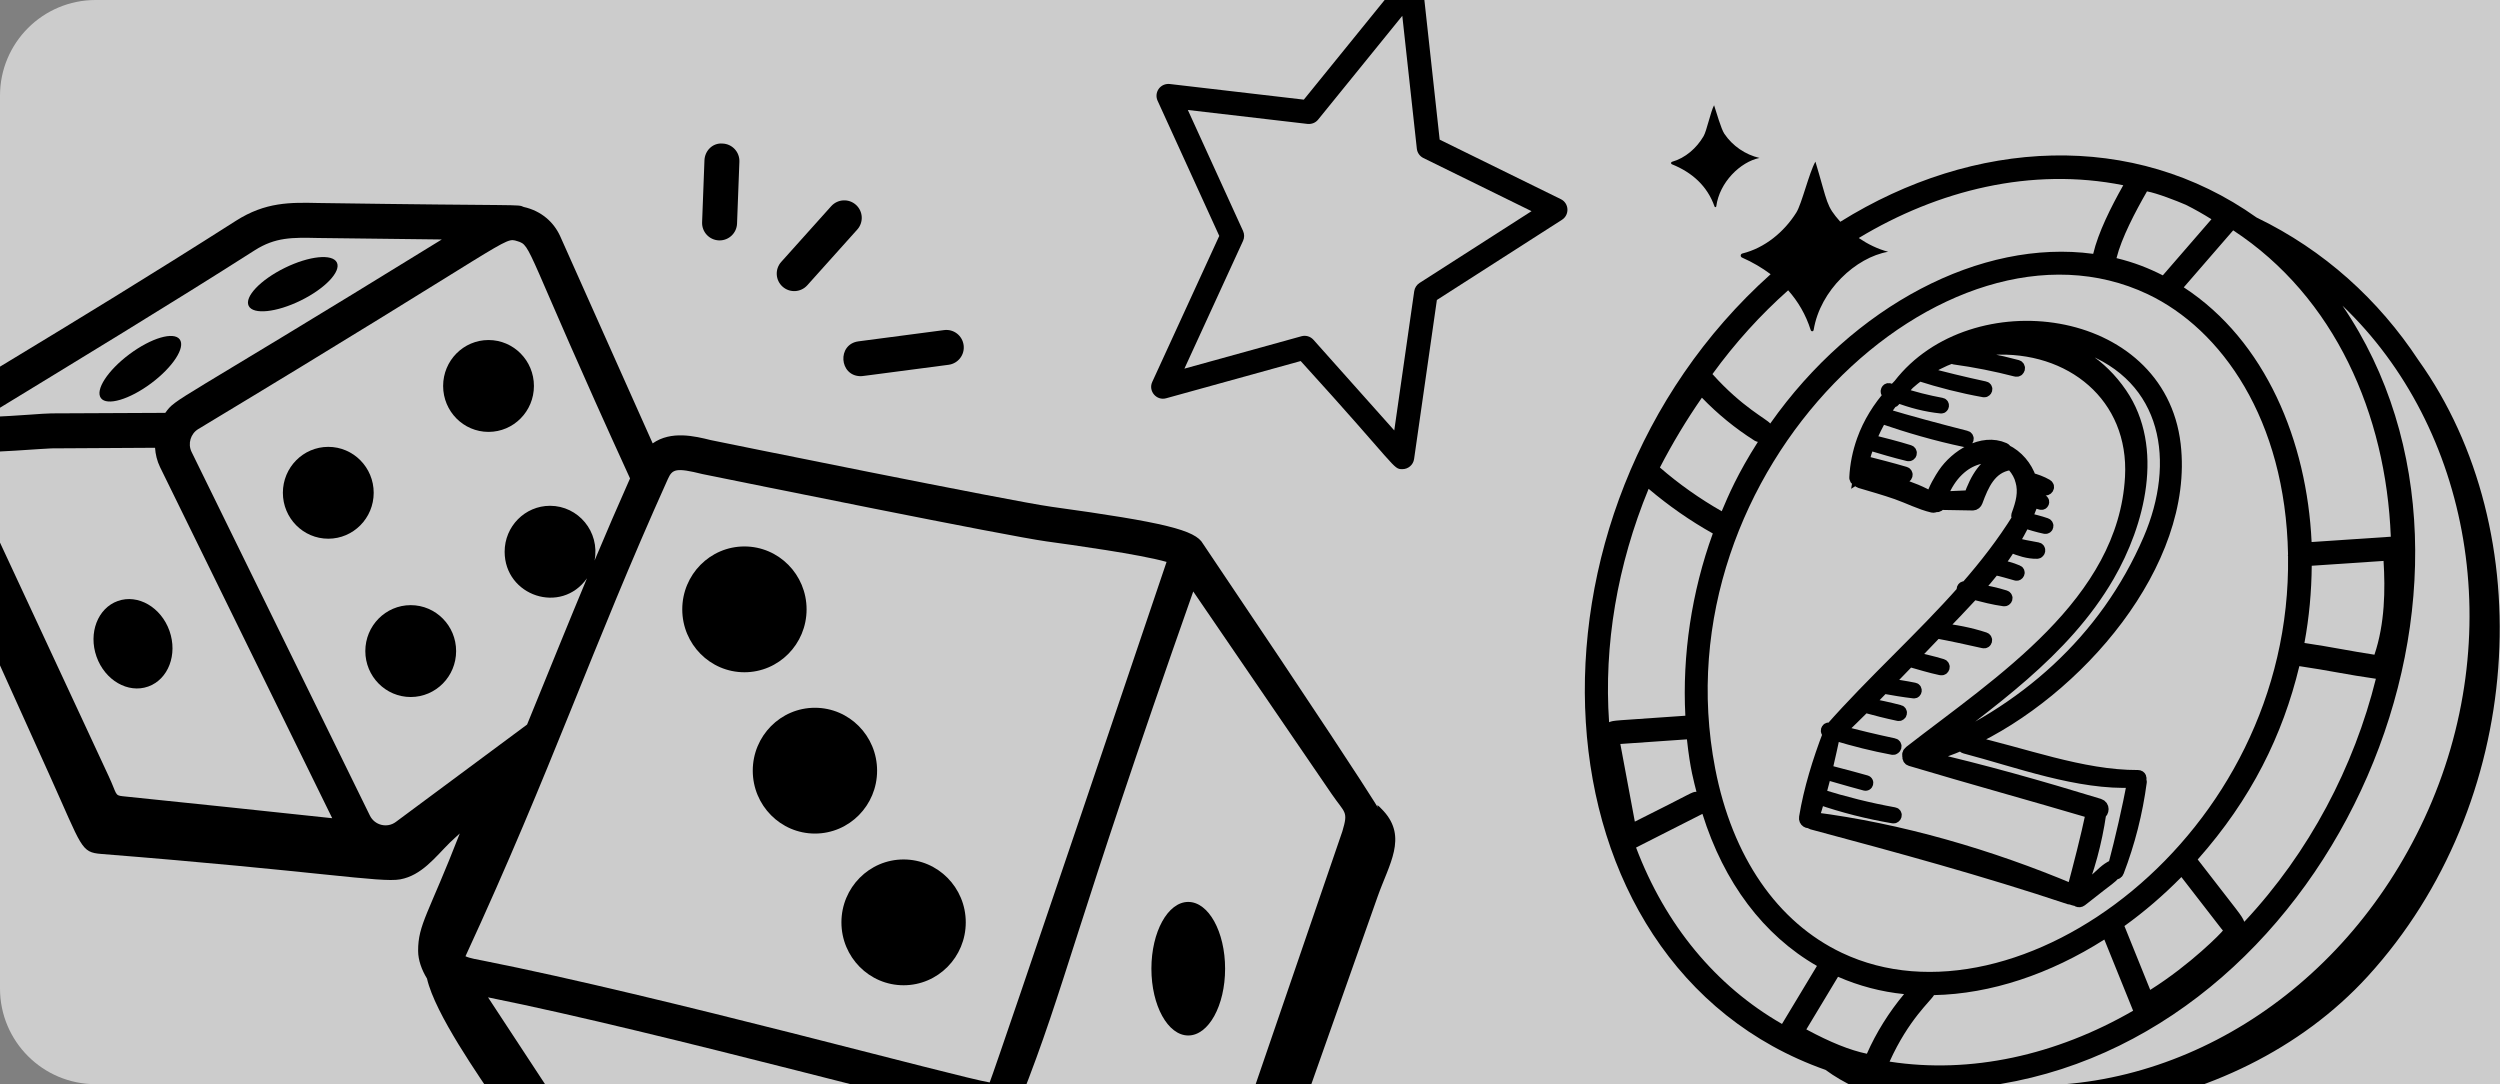
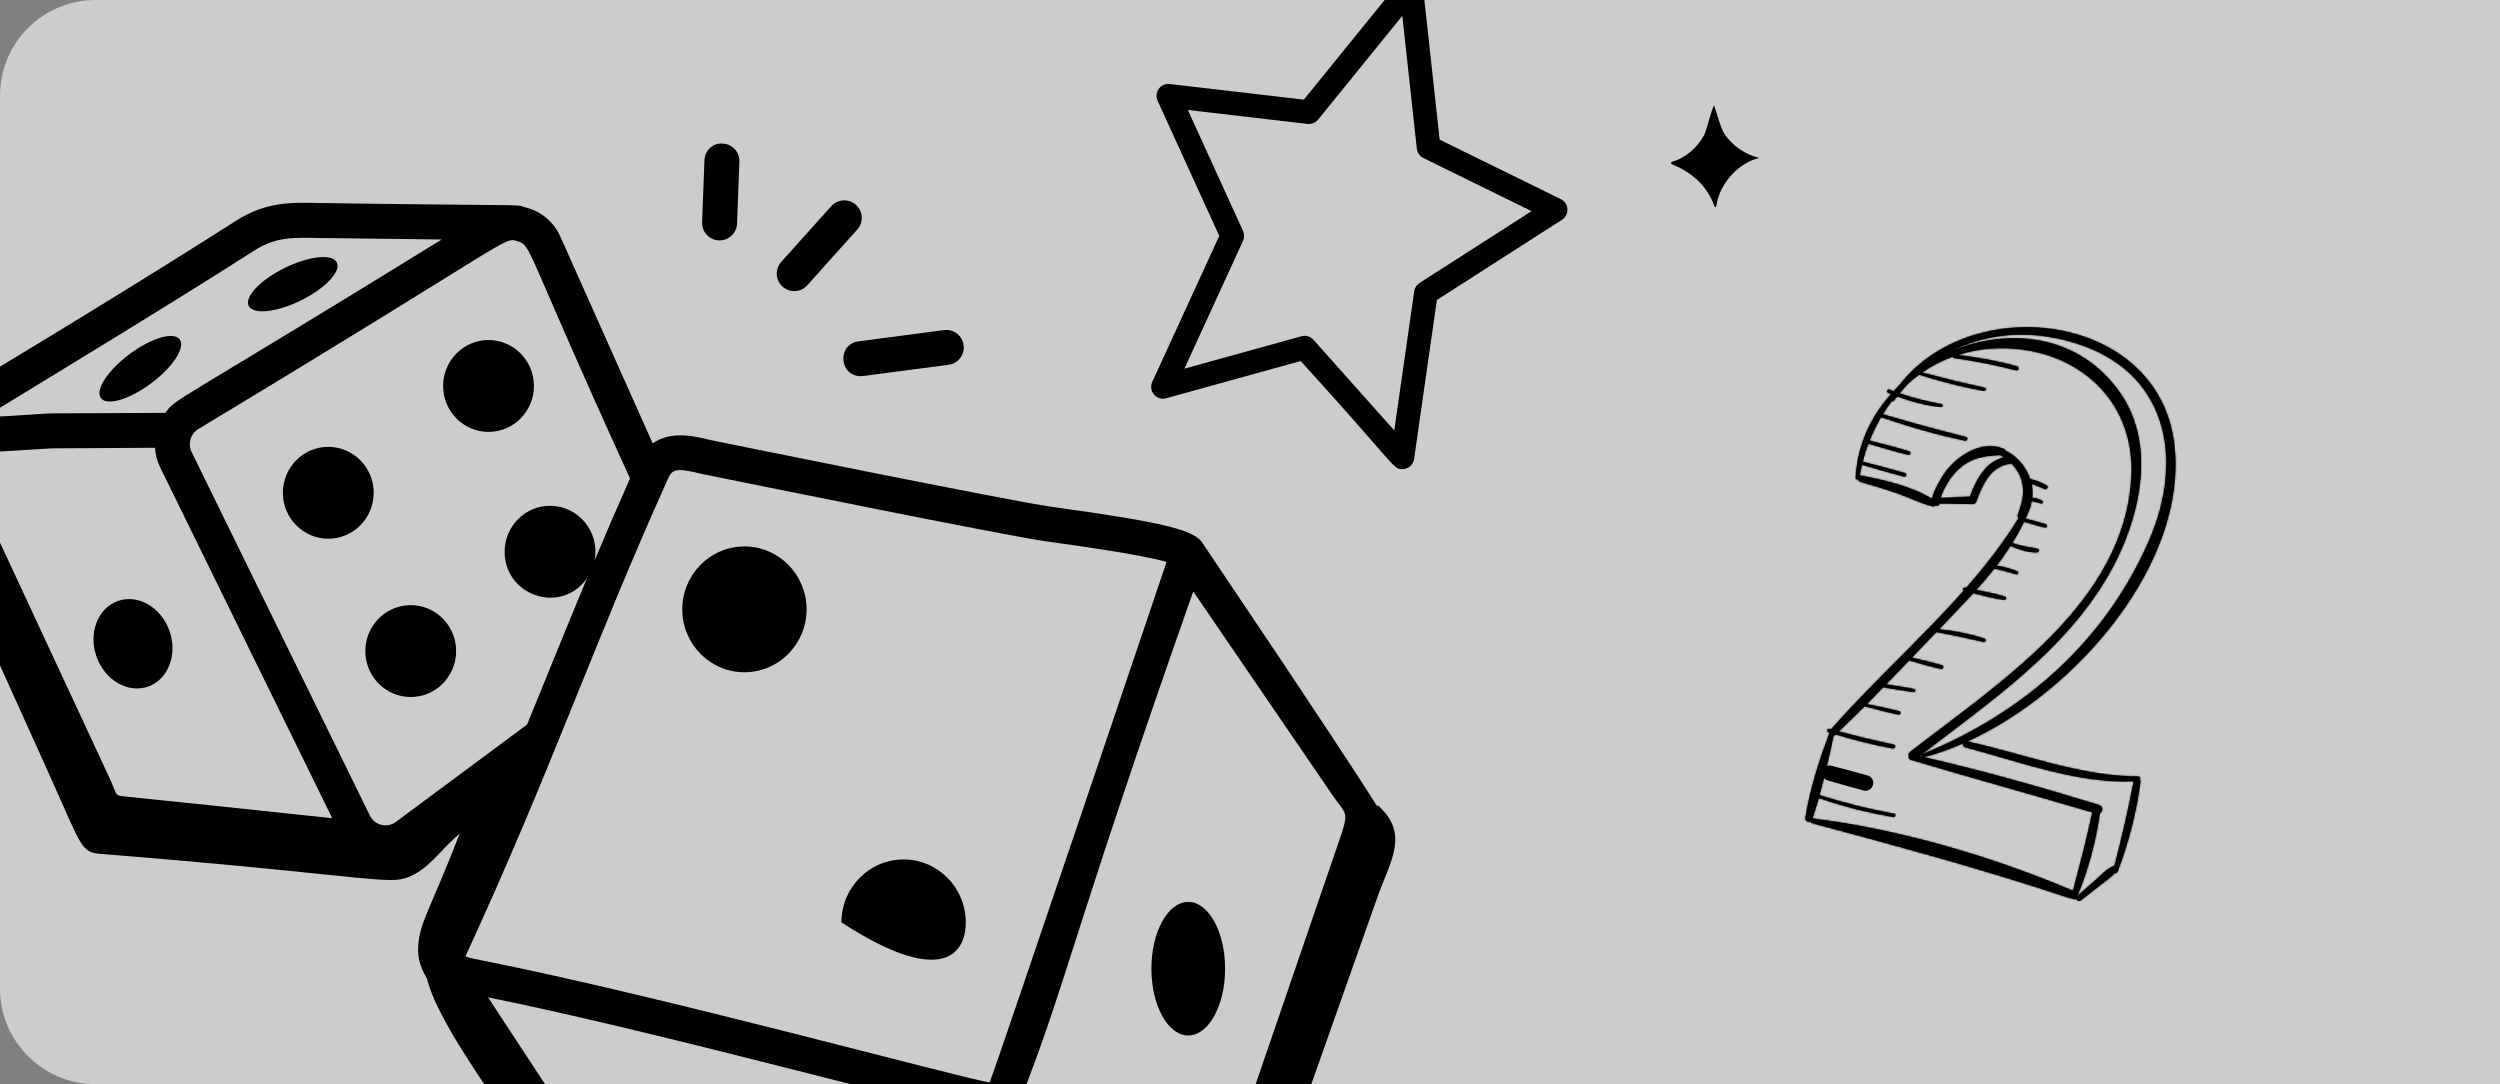
<svg xmlns="http://www.w3.org/2000/svg" width="1568" height="680" viewBox="0 0 1568 680" fill="none">
  <rect x="0" y="0" width="1568" height="680" fill="#808080" stroke="none" />
  <g clip-path="url(#clip0_2369_2429)">
    <path d="M0 60C0 26.863 26.863 0 60 0H1568V680H60C26.863 680 0 653.137 0 620V60Z" fill="white" fill-opacity="0.6" />
    <path d="M1075.35 129.508C1075.57 130.13 1076.37 130.057 1076.45 129.403C1078.42 114.341 1091.56 101.524 1103.56 99.066C1094.68 97.017 1086.64 91.505 1081.54 83.951C1079.42 80.807 1076.48 70.209 1075.07 66C1072.86 70.114 1070.45 82.048 1068.5 85.39C1064.13 92.898 1057.05 99.119 1048.71 101.474C1047.91 101.7 1047.85 102.726 1048.62 103.035C1061.36 108.163 1070.83 116.684 1075.35 129.508Z" fill="black" />
    <mask id="path-3-outside-1_2369_2429" maskUnits="userSpaceOnUse" x="1098.91" y="175.083" width="320.613" height="401.009" fill="black">
-       <rect fill="white" x="1098.91" y="175.083" width="320.613" height="401.009" />
      <path d="M1342.47 490.391C1342.53 489.88 1342.37 489.471 1342.11 489.14C1342.61 488.266 1342.29 486.958 1340.97 486.964C1305.45 487.093 1268.57 472.608 1233.99 465.039C1302.72 433.635 1372.35 352.825 1363.74 278.865C1354.13 196.23 1237.06 182.241 1191.37 241.502C1190.09 242.73 1188.95 244.083 1187.74 245.375C1186.79 245.02 1185.83 244.712 1184.89 244.334C1183.79 243.892 1182.96 245.802 1184.06 246.273C1184.75 246.567 1185.45 246.806 1186.14 247.09C1178.54 255.617 1172.42 265.377 1168.55 276.215C1168.53 276.265 1168.51 276.304 1168.5 276.357C1165.9 283.7 1164.25 291.484 1163.87 299.672C1163.83 300.54 1164.81 300.919 1165.49 300.676C1165.58 301.332 1165.9 301.951 1166.77 302.21C1174.44 304.496 1182.13 306.646 1189.69 309.293C1197.15 311.905 1204.49 315.746 1212.16 317.547C1212.86 317.71 1213.38 317.471 1213.81 317.109C1214.66 317.449 1215.59 317.333 1216.35 316.392C1216.51 316.195 1216.47 315.997 1216.46 315.799C1223.4 315.956 1230.35 315.999 1237.29 316.168C1238.4 316.195 1239.22 315.394 1239.58 314.419C1243.45 303.915 1248.12 292.936 1260.41 290.924C1260.8 290.861 1261.1 290.692 1261.35 290.479C1263.82 292.892 1265.88 295.713 1267.23 299.073C1267.45 299.624 1267.59 300.159 1267.77 300.702C1267.77 300.925 1267.82 301.112 1267.96 301.29C1270.18 308.812 1268.22 315.684 1265.52 323.049C1265.24 323.808 1265.59 324.473 1266.11 324.988C1256.47 340.567 1245.26 354.953 1233.22 368.706C1232.97 368.655 1232.72 368.61 1232.48 368.557C1231.25 368.296 1230.73 369.918 1231.67 370.46C1205.14 400.472 1174.78 427.544 1148.41 457.468C1148.06 457.371 1147.7 457.293 1147.36 457.194C1146.02 456.814 1145.46 458.861 1146.78 459.275C1146.97 459.333 1147.16 459.386 1147.36 459.445C1147.35 459.716 1147.34 459.988 1147.43 460.238C1147.37 460.338 1147.26 460.363 1147.21 460.486C1140.88 477.05 1135.2 495.248 1132.35 512.769C1132 514.908 1134.16 516.037 1135.6 515.202C1135.71 515.691 1135.97 516.138 1136.52 516.287C1191.11 530.917 1244.49 545.418 1298.15 563.335C1298.75 563.535 1299.24 563.483 1299.68 563.338C1300.31 564.15 1301.57 564.431 1302.2 563.543C1302.4 564.687 1303.96 565.583 1305.19 564.631C1309.27 561.487 1313.31 558.314 1317.34 555.116C1320.34 552.742 1323.82 550.484 1326.39 547.574C1327.04 547.754 1327.84 547.508 1328.16 546.676C1335.11 528.548 1339.93 509.647 1342.47 490.391ZM1306.64 216.871C1360.94 236.507 1368.95 290.084 1348.17 338.359C1320.7 402.166 1269.3 447.189 1205.82 472.991C1205.07 473.296 1205.01 474.101 1205.36 474.594C1204.87 474.483 1204.37 474.351 1203.88 474.239C1246.9 440.946 1294.38 409.133 1322.22 361.048C1341.21 328.25 1353.43 281.068 1330.18 247.038C1304.6 209.607 1259.82 204.869 1223.15 220.55C1248.12 207.691 1277.77 206.435 1306.64 216.871ZM1235.61 311.482C1229.45 311.777 1223.28 312.009 1217.12 312.305C1217.51 311.163 1217.84 310.001 1218.09 309.449C1220.49 304.028 1223.47 299.014 1227.78 294.862C1235.92 287.031 1244.08 285.97 1254.54 285.41C1255.34 285.855 1256.08 286.394 1256.84 286.898C1245.23 289.747 1239.52 300.643 1235.61 311.482ZM1299.51 558.393C1248.62 536.947 1191.79 520.243 1136.91 513.341C1136.86 513.335 1136.84 513.381 1136.79 513.379C1138.19 509.121 1139.49 504.783 1140.73 500.402C1140.81 500.462 1140.83 500.557 1140.94 500.593C1156.11 505.837 1171.6 509.739 1187.41 512.429C1188.78 512.662 1189.38 510.571 1187.99 510.32C1172.2 507.466 1156.74 503.596 1141.44 498.803C1141.32 498.766 1141.24 498.829 1141.14 498.833C1144.54 486.539 1147.39 473.923 1149.99 461.646C1150.28 461.552 1150.58 461.397 1150.86 461.133C1151.03 460.971 1151.19 460.803 1151.36 460.641C1163.13 464.169 1174.97 467.183 1187.08 469.435C1188.65 469.727 1189.34 467.346 1187.74 467.007C1176.2 464.565 1164.71 461.816 1153.32 458.747C1158.78 453.576 1164.14 448.285 1169.48 442.966C1176.51 444.89 1183.58 446.714 1190.71 448.2C1192.05 448.482 1192.64 446.473 1191.28 446.119C1184.55 444.367 1177.73 442.923 1170.9 441.577C1174.37 438.115 1177.73 434.546 1181.16 431.045C1187.56 432.21 1193.92 433.279 1200.39 434.04C1201.45 434.167 1201.7 432.37 1200.64 432.156C1194.75 430.968 1188.85 430.079 1182.9 429.253C1187.81 424.223 1192.67 419.151 1197.54 414.087C1197.63 414.157 1197.67 414.267 1197.81 414.305C1204.31 416.132 1210.77 418.142 1217.38 419.543C1218.88 419.862 1219.5 417.688 1218.01 417.232C1211.8 415.324 1205.42 413.967 1199.09 412.481C1204.24 407.119 1209.37 401.764 1214.5 396.403C1224.44 398.24 1234.26 400.399 1244.12 402.618C1245.5 402.927 1246.04 400.95 1244.7 400.509C1235.47 397.472 1225.85 395.629 1216.17 394.669C1219.91 390.766 1223.66 386.854 1227.39 382.962C1230.87 379.336 1234.27 375.706 1237.62 372.055C1244.01 373.679 1250.44 375.37 1256.92 376.256C1258.26 376.438 1258.86 374.608 1257.49 374.175C1251.67 372.329 1245.58 371.147 1239.52 369.971C1243.47 365.599 1247.26 361.156 1250.87 356.599C1255.5 357.592 1260.03 358.869 1264.62 360.202C1265.66 360.504 1266.43 358.853 1265.38 358.399C1261.21 356.58 1256.78 355.498 1252.29 354.771C1255.44 350.701 1258.36 346.47 1261.13 342.138C1261.25 342.373 1261.42 342.587 1261.72 342.707C1266.69 344.777 1272.19 346.609 1277.63 346.469C1278.92 346.435 1279.3 344.418 1277.95 344.143C1272.63 343.071 1267.44 342.455 1262.29 340.627C1262.21 340.598 1262.16 340.652 1262.08 340.639C1264.77 336.338 1267.23 331.871 1269.47 327.222C1273.84 328.519 1278.18 329.938 1282.65 330.842C1283.95 331.106 1284.45 329.29 1283.19 328.849C1279 327.381 1274.67 326.393 1270.37 325.31C1271.55 322.729 1272.68 320.106 1273.68 317.382C1273.74 317.215 1273.66 317.089 1273.66 316.94C1273.93 316.093 1274.02 315.222 1274.2 314.361C1276.23 314.563 1278.1 315.127 1280.15 315.752C1281.15 316.058 1281.72 314.628 1280.86 314.085C1278.95 312.874 1276.82 312.406 1274.63 312.342C1274.99 309.385 1274.81 306.389 1274.18 303.474C1276.91 304.437 1279.6 305.506 1282.29 306.686C1283.8 307.346 1285.16 305.29 1283.64 304.42C1280.39 302.549 1276.86 301.272 1273.24 300.335C1270.7 292.79 1265.15 286.121 1257.85 282.64C1257.73 282.215 1257.47 281.833 1256.94 281.599C1243.18 275.499 1226.9 286.02 1219.34 297.236C1217.74 299.618 1212.66 307.666 1211.93 312.667C1211.83 312.694 1211.76 312.751 1211.66 312.794C1199.14 305.077 1181.86 301.091 1167.82 298.369C1167.24 298.256 1166.76 298.398 1166.36 298.642C1166.75 296.222 1167.24 293.834 1167.78 291.471C1176.56 294.045 1185.32 296.656 1194.19 298.913C1195.63 299.278 1196.23 297.11 1194.8 296.688C1186.01 294.09 1177.14 291.854 1168.27 289.575C1169.24 285.706 1170.45 281.945 1171.81 278.263C1180.12 280.727 1188.41 283.245 1196.84 285.261C1198.26 285.602 1198.84 283.5 1197.44 283.065C1189.25 280.516 1180.93 278.455 1172.61 276.351C1174.64 271.212 1177.05 266.299 1179.8 261.623C1197.1 267.574 1214.5 272.644 1232.42 276.406C1233.92 276.72 1234.56 274.479 1233.06 274.095C1215.6 269.628 1198.16 265.002 1180.91 259.792C1182.66 256.967 1184.49 254.211 1186.52 251.617C1187.02 251.739 1187.57 251.682 1187.96 251.144C1188.6 250.256 1189.29 249.444 1189.96 248.59C1198.85 251.947 1207.9 254.358 1217.48 255.34C1218.53 255.448 1218.77 253.682 1217.73 253.487C1208.79 251.805 1199.99 249.653 1191.42 246.715C1193.2 244.544 1195.01 242.44 1196.89 240.443C1199.04 238.499 1201.32 236.703 1203.65 234.98C1217.01 239.252 1230.5 242.713 1244.32 245.173C1245.61 245.402 1246.18 243.464 1244.87 243.18C1231.69 240.334 1218.59 237.167 1205.59 233.609C1211.48 229.511 1217.95 226.17 1224.92 223.642C1224.94 224.092 1225.14 224.518 1225.66 224.589C1238.73 226.378 1251.68 228.961 1264.45 232.255C1266.09 232.678 1266.79 230.159 1265.14 229.713C1252.92 226.39 1240.62 224.098 1228.07 222.648C1234.71 220.524 1241.74 219.055 1249.25 218.602C1298.79 215.617 1339.59 248.351 1336.8 299.299C1332.47 378.26 1253.97 428.144 1198 471.659C1196.93 472.489 1196.82 473.564 1197.23 474.476C1197.03 475.281 1197.34 476.2 1198.39 476.515C1236.26 487.852 1274.4 498.298 1312.3 509.513C1308.77 526.149 1304.54 542.428 1300.16 558.83C1299.96 558.671 1299.77 558.504 1299.51 558.393ZM1325.38 543.308C1321.16 545.082 1317.71 549.024 1314.29 551.988C1310.48 555.29 1306.68 558.613 1302.91 561.965C1309.76 545.645 1314.42 528.005 1316.99 510.528C1317.01 510.396 1316.97 510.287 1316.97 510.162C1318.93 509.194 1319.28 505.721 1316.56 504.888C1280.22 493.78 1243.65 483.326 1206.6 474.888C1214.75 472.804 1223.07 469.839 1231.42 466.171C1231.02 467.145 1231.25 468.355 1232.58 468.705C1265.32 477.299 1303.8 491.784 1338.25 490.026C1334.8 507.941 1330.8 525.608 1326.14 543.237C1325.88 543.237 1325.62 543.205 1325.38 543.308Z" />
    </mask>
    <path d="M1342.47 490.391C1342.53 489.88 1342.37 489.471 1342.11 489.14C1342.61 488.266 1342.29 486.958 1340.97 486.964C1305.45 487.093 1268.57 472.608 1233.99 465.039C1302.72 433.635 1372.35 352.825 1363.74 278.865C1354.13 196.23 1237.06 182.241 1191.37 241.502C1190.09 242.73 1188.95 244.083 1187.74 245.375C1186.79 245.02 1185.83 244.712 1184.89 244.334C1183.79 243.892 1182.96 245.802 1184.06 246.273C1184.75 246.567 1185.45 246.806 1186.14 247.09C1178.54 255.617 1172.42 265.377 1168.55 276.215C1168.53 276.265 1168.51 276.304 1168.5 276.357C1165.9 283.7 1164.25 291.484 1163.87 299.672C1163.83 300.54 1164.81 300.919 1165.49 300.676C1165.58 301.332 1165.9 301.951 1166.77 302.21C1174.44 304.496 1182.13 306.646 1189.69 309.293C1197.15 311.905 1204.49 315.746 1212.16 317.547C1212.86 317.71 1213.38 317.471 1213.81 317.109C1214.66 317.449 1215.59 317.333 1216.35 316.392C1216.51 316.195 1216.47 315.997 1216.46 315.799C1223.4 315.956 1230.35 315.999 1237.29 316.168C1238.4 316.195 1239.22 315.394 1239.58 314.419C1243.45 303.915 1248.12 292.936 1260.41 290.924C1260.8 290.861 1261.1 290.692 1261.35 290.479C1263.82 292.892 1265.88 295.713 1267.23 299.073C1267.45 299.624 1267.59 300.159 1267.77 300.702C1267.77 300.925 1267.82 301.112 1267.96 301.29C1270.18 308.812 1268.22 315.684 1265.52 323.049C1265.24 323.808 1265.59 324.473 1266.11 324.988C1256.47 340.567 1245.26 354.953 1233.22 368.706C1232.97 368.655 1232.72 368.61 1232.48 368.557C1231.25 368.296 1230.73 369.918 1231.67 370.46C1205.14 400.472 1174.78 427.544 1148.41 457.468C1148.06 457.371 1147.7 457.293 1147.36 457.194C1146.02 456.814 1145.46 458.861 1146.78 459.275C1146.97 459.333 1147.16 459.386 1147.36 459.445C1147.35 459.716 1147.34 459.988 1147.43 460.238C1147.37 460.338 1147.26 460.363 1147.21 460.486C1140.88 477.05 1135.2 495.248 1132.35 512.769C1132 514.908 1134.16 516.037 1135.6 515.202C1135.71 515.691 1135.97 516.138 1136.52 516.287C1191.11 530.917 1244.49 545.418 1298.15 563.335C1298.75 563.535 1299.24 563.483 1299.68 563.338C1300.31 564.15 1301.57 564.431 1302.2 563.543C1302.4 564.687 1303.96 565.583 1305.19 564.631C1309.27 561.487 1313.31 558.314 1317.34 555.116C1320.34 552.742 1323.82 550.484 1326.39 547.574C1327.04 547.754 1327.84 547.508 1328.16 546.676C1335.11 528.548 1339.93 509.647 1342.47 490.391ZM1306.64 216.871C1360.94 236.507 1368.95 290.084 1348.17 338.359C1320.7 402.166 1269.3 447.189 1205.82 472.991C1205.07 473.296 1205.01 474.101 1205.36 474.594C1204.87 474.483 1204.37 474.351 1203.88 474.239C1246.9 440.946 1294.38 409.133 1322.22 361.048C1341.21 328.25 1353.43 281.068 1330.18 247.038C1304.6 209.607 1259.82 204.869 1223.15 220.55C1248.12 207.691 1277.77 206.435 1306.64 216.871ZM1235.61 311.482C1229.45 311.777 1223.28 312.009 1217.12 312.305C1217.51 311.163 1217.84 310.001 1218.09 309.449C1220.49 304.028 1223.47 299.014 1227.78 294.862C1235.92 287.031 1244.08 285.97 1254.54 285.41C1255.34 285.855 1256.08 286.394 1256.84 286.898C1245.23 289.747 1239.52 300.643 1235.61 311.482ZM1299.51 558.393C1248.62 536.947 1191.79 520.243 1136.91 513.341C1136.86 513.335 1136.84 513.381 1136.79 513.379C1138.19 509.121 1139.49 504.783 1140.73 500.402C1140.81 500.462 1140.83 500.557 1140.94 500.593C1156.11 505.837 1171.6 509.739 1187.41 512.429C1188.78 512.662 1189.38 510.571 1187.99 510.32C1172.2 507.466 1156.74 503.596 1141.44 498.803C1141.32 498.766 1141.24 498.829 1141.14 498.833C1144.54 486.539 1147.39 473.923 1149.99 461.646C1150.28 461.552 1150.58 461.397 1150.86 461.133C1151.03 460.971 1151.19 460.803 1151.36 460.641C1163.13 464.169 1174.97 467.183 1187.08 469.435C1188.65 469.727 1189.34 467.346 1187.74 467.007C1176.2 464.565 1164.71 461.816 1153.32 458.747C1158.78 453.576 1164.14 448.285 1169.48 442.966C1176.51 444.89 1183.58 446.714 1190.71 448.2C1192.05 448.482 1192.64 446.473 1191.28 446.119C1184.55 444.367 1177.73 442.923 1170.9 441.577C1174.37 438.115 1177.73 434.546 1181.16 431.045C1187.56 432.21 1193.92 433.279 1200.39 434.04C1201.45 434.167 1201.7 432.37 1200.64 432.156C1194.75 430.968 1188.85 430.079 1182.9 429.253C1187.81 424.223 1192.67 419.151 1197.54 414.087C1197.63 414.157 1197.67 414.267 1197.81 414.305C1204.31 416.132 1210.77 418.142 1217.38 419.543C1218.88 419.862 1219.5 417.688 1218.01 417.232C1211.8 415.324 1205.42 413.967 1199.09 412.481C1204.24 407.119 1209.37 401.764 1214.5 396.403C1224.44 398.24 1234.26 400.399 1244.12 402.618C1245.5 402.927 1246.04 400.95 1244.7 400.509C1235.47 397.472 1225.85 395.629 1216.17 394.669C1219.91 390.766 1223.66 386.854 1227.39 382.962C1230.87 379.336 1234.27 375.706 1237.62 372.055C1244.01 373.679 1250.44 375.37 1256.92 376.256C1258.26 376.438 1258.86 374.608 1257.49 374.175C1251.67 372.329 1245.58 371.147 1239.52 369.971C1243.47 365.599 1247.26 361.156 1250.87 356.599C1255.5 357.592 1260.03 358.869 1264.62 360.202C1265.66 360.504 1266.43 358.853 1265.38 358.399C1261.21 356.58 1256.78 355.498 1252.29 354.771C1255.44 350.701 1258.36 346.47 1261.13 342.138C1261.25 342.373 1261.42 342.587 1261.72 342.707C1266.69 344.777 1272.19 346.609 1277.63 346.469C1278.92 346.435 1279.3 344.418 1277.95 344.143C1272.63 343.071 1267.44 342.455 1262.29 340.627C1262.21 340.598 1262.16 340.652 1262.08 340.639C1264.77 336.338 1267.23 331.871 1269.47 327.222C1273.84 328.519 1278.18 329.938 1282.65 330.842C1283.95 331.106 1284.45 329.29 1283.19 328.849C1279 327.381 1274.67 326.393 1270.37 325.31C1271.55 322.729 1272.68 320.106 1273.68 317.382C1273.74 317.215 1273.66 317.089 1273.66 316.94C1273.93 316.093 1274.02 315.222 1274.2 314.361C1276.23 314.563 1278.1 315.127 1280.15 315.752C1281.15 316.058 1281.72 314.628 1280.86 314.085C1278.95 312.874 1276.82 312.406 1274.63 312.342C1274.99 309.385 1274.81 306.389 1274.18 303.474C1276.91 304.437 1279.6 305.506 1282.29 306.686C1283.8 307.346 1285.16 305.29 1283.64 304.42C1280.39 302.549 1276.86 301.272 1273.24 300.335C1270.7 292.79 1265.15 286.121 1257.85 282.64C1257.73 282.215 1257.47 281.833 1256.94 281.599C1243.18 275.499 1226.9 286.02 1219.34 297.236C1217.74 299.618 1212.66 307.666 1211.93 312.667C1211.83 312.694 1211.76 312.751 1211.66 312.794C1199.14 305.077 1181.86 301.091 1167.82 298.369C1167.24 298.256 1166.76 298.398 1166.36 298.642C1166.75 296.222 1167.24 293.834 1167.78 291.471C1176.56 294.045 1185.32 296.656 1194.19 298.913C1195.63 299.278 1196.23 297.11 1194.8 296.688C1186.01 294.09 1177.14 291.854 1168.27 289.575C1169.24 285.706 1170.45 281.945 1171.81 278.263C1180.12 280.727 1188.41 283.245 1196.84 285.261C1198.26 285.602 1198.84 283.5 1197.44 283.065C1189.25 280.516 1180.93 278.455 1172.61 276.351C1174.64 271.212 1177.05 266.299 1179.8 261.623C1197.1 267.574 1214.5 272.644 1232.42 276.406C1233.92 276.72 1234.56 274.479 1233.06 274.095C1215.6 269.628 1198.16 265.002 1180.91 259.792C1182.66 256.967 1184.49 254.211 1186.52 251.617C1187.02 251.739 1187.57 251.682 1187.96 251.144C1188.6 250.256 1189.29 249.444 1189.96 248.59C1198.85 251.947 1207.9 254.358 1217.48 255.34C1218.53 255.448 1218.77 253.682 1217.73 253.487C1208.79 251.805 1199.99 249.653 1191.42 246.715C1193.2 244.544 1195.01 242.44 1196.89 240.443C1199.04 238.499 1201.32 236.703 1203.65 234.98C1217.01 239.252 1230.5 242.713 1244.32 245.173C1245.61 245.402 1246.18 243.464 1244.87 243.18C1231.69 240.334 1218.59 237.167 1205.59 233.609C1211.48 229.511 1217.95 226.17 1224.92 223.642C1224.94 224.092 1225.14 224.518 1225.66 224.589C1238.73 226.378 1251.68 228.961 1264.45 232.255C1266.09 232.678 1266.79 230.159 1265.14 229.713C1252.92 226.39 1240.62 224.098 1228.07 222.648C1234.71 220.524 1241.74 219.055 1249.25 218.602C1298.79 215.617 1339.59 248.351 1336.8 299.299C1332.47 378.26 1253.97 428.144 1198 471.659C1196.93 472.489 1196.82 473.564 1197.23 474.476C1197.03 475.281 1197.34 476.2 1198.39 476.515C1236.26 487.852 1274.4 498.298 1312.3 509.513C1308.77 526.149 1304.54 542.428 1300.16 558.83C1299.96 558.671 1299.77 558.504 1299.51 558.393ZM1325.38 543.308C1321.16 545.082 1317.71 549.024 1314.29 551.988C1310.48 555.29 1306.68 558.613 1302.91 561.965C1309.76 545.645 1314.42 528.005 1316.99 510.528C1317.01 510.396 1316.97 510.287 1316.97 510.162C1318.93 509.194 1319.28 505.721 1316.56 504.888C1280.22 493.78 1243.65 483.326 1206.6 474.888C1214.75 472.804 1223.07 469.839 1231.42 466.171C1231.02 467.145 1231.25 468.355 1232.58 468.705C1265.32 477.299 1303.8 491.784 1338.25 490.026C1334.8 507.941 1330.8 525.608 1326.14 543.237C1325.88 543.237 1325.62 543.205 1325.38 543.308Z" fill="black" />
    <path d="M1342.47 490.391C1342.53 489.88 1342.37 489.471 1342.11 489.14C1342.61 488.266 1342.29 486.958 1340.97 486.964C1305.45 487.093 1268.57 472.608 1233.99 465.039C1302.72 433.635 1372.35 352.825 1363.74 278.865C1354.13 196.23 1237.06 182.241 1191.37 241.502C1190.09 242.73 1188.95 244.083 1187.74 245.375C1186.79 245.02 1185.83 244.712 1184.89 244.334C1183.79 243.892 1182.96 245.802 1184.06 246.273C1184.75 246.567 1185.45 246.806 1186.14 247.09C1178.54 255.617 1172.42 265.377 1168.55 276.215C1168.53 276.265 1168.51 276.304 1168.5 276.357C1165.9 283.7 1164.25 291.484 1163.87 299.672C1163.83 300.54 1164.81 300.919 1165.49 300.676C1165.58 301.332 1165.9 301.951 1166.77 302.21C1174.44 304.496 1182.13 306.646 1189.69 309.293C1197.15 311.905 1204.49 315.746 1212.16 317.547C1212.86 317.71 1213.38 317.471 1213.81 317.109C1214.66 317.449 1215.59 317.333 1216.35 316.392C1216.51 316.195 1216.47 315.997 1216.46 315.799C1223.4 315.956 1230.35 315.999 1237.29 316.168C1238.4 316.195 1239.22 315.394 1239.58 314.419C1243.45 303.915 1248.12 292.936 1260.41 290.924C1260.8 290.861 1261.1 290.692 1261.35 290.479C1263.82 292.892 1265.88 295.713 1267.23 299.073C1267.45 299.624 1267.59 300.159 1267.77 300.702C1267.77 300.925 1267.82 301.112 1267.96 301.29C1270.18 308.812 1268.22 315.684 1265.52 323.049C1265.24 323.808 1265.59 324.473 1266.11 324.988C1256.47 340.567 1245.26 354.953 1233.22 368.706C1232.97 368.655 1232.72 368.61 1232.48 368.557C1231.25 368.296 1230.73 369.918 1231.67 370.46C1205.14 400.472 1174.78 427.544 1148.41 457.468C1148.06 457.371 1147.7 457.293 1147.36 457.194C1146.02 456.814 1145.46 458.861 1146.78 459.275C1146.97 459.333 1147.16 459.386 1147.36 459.445C1147.35 459.716 1147.34 459.988 1147.43 460.238C1147.37 460.338 1147.26 460.363 1147.21 460.486C1140.88 477.05 1135.2 495.248 1132.35 512.769C1132 514.908 1134.16 516.037 1135.6 515.202C1135.71 515.691 1135.97 516.138 1136.52 516.287C1191.11 530.917 1244.49 545.418 1298.15 563.335C1298.75 563.535 1299.24 563.483 1299.68 563.338C1300.31 564.15 1301.57 564.431 1302.2 563.543C1302.4 564.687 1303.96 565.583 1305.19 564.631C1309.27 561.487 1313.31 558.314 1317.34 555.116C1320.34 552.742 1323.82 550.484 1326.39 547.574C1327.04 547.754 1327.84 547.508 1328.16 546.676C1335.11 528.548 1339.93 509.647 1342.47 490.391ZM1306.64 216.871C1360.94 236.507 1368.95 290.084 1348.17 338.359C1320.7 402.166 1269.3 447.189 1205.82 472.991C1205.07 473.296 1205.01 474.101 1205.36 474.594C1204.87 474.483 1204.37 474.351 1203.88 474.239C1246.9 440.946 1294.38 409.133 1322.22 361.048C1341.21 328.25 1353.43 281.068 1330.18 247.038C1304.6 209.607 1259.82 204.869 1223.15 220.55C1248.12 207.691 1277.77 206.435 1306.64 216.871ZM1235.61 311.482C1229.45 311.777 1223.28 312.009 1217.12 312.305C1217.51 311.163 1217.84 310.001 1218.09 309.449C1220.49 304.028 1223.47 299.014 1227.78 294.862C1235.92 287.031 1244.08 285.97 1254.54 285.41C1255.34 285.855 1256.08 286.394 1256.84 286.898C1245.23 289.747 1239.52 300.643 1235.61 311.482ZM1299.51 558.393C1248.62 536.947 1191.79 520.243 1136.91 513.341C1136.86 513.335 1136.84 513.381 1136.79 513.379C1138.19 509.121 1139.49 504.783 1140.73 500.402C1140.81 500.462 1140.83 500.557 1140.94 500.593C1156.11 505.837 1171.6 509.739 1187.41 512.429C1188.78 512.662 1189.38 510.571 1187.99 510.32C1172.2 507.466 1156.74 503.596 1141.44 498.803C1141.32 498.766 1141.24 498.829 1141.14 498.833C1144.54 486.539 1147.39 473.923 1149.99 461.646C1150.28 461.552 1150.58 461.397 1150.86 461.133C1151.03 460.971 1151.19 460.803 1151.36 460.641C1163.13 464.169 1174.97 467.183 1187.08 469.435C1188.65 469.727 1189.34 467.346 1187.74 467.007C1176.2 464.565 1164.71 461.816 1153.32 458.747C1158.78 453.576 1164.14 448.285 1169.48 442.966C1176.51 444.89 1183.58 446.714 1190.71 448.2C1192.05 448.482 1192.64 446.473 1191.28 446.119C1184.55 444.367 1177.73 442.923 1170.9 441.577C1174.37 438.115 1177.73 434.546 1181.16 431.045C1187.56 432.21 1193.92 433.279 1200.39 434.04C1201.45 434.167 1201.7 432.37 1200.64 432.156C1194.75 430.968 1188.85 430.079 1182.9 429.253C1187.81 424.223 1192.67 419.151 1197.54 414.087C1197.63 414.157 1197.67 414.267 1197.81 414.305C1204.31 416.132 1210.77 418.142 1217.38 419.543C1218.88 419.862 1219.5 417.688 1218.01 417.232C1211.8 415.324 1205.42 413.967 1199.09 412.481C1204.24 407.119 1209.37 401.764 1214.5 396.403C1224.44 398.24 1234.26 400.399 1244.12 402.618C1245.5 402.927 1246.04 400.95 1244.7 400.509C1235.47 397.472 1225.85 395.629 1216.17 394.669C1219.91 390.766 1223.66 386.854 1227.39 382.962C1230.87 379.336 1234.27 375.706 1237.62 372.055C1244.01 373.679 1250.44 375.37 1256.92 376.256C1258.26 376.438 1258.86 374.608 1257.49 374.175C1251.67 372.329 1245.58 371.147 1239.52 369.971C1243.47 365.599 1247.26 361.156 1250.87 356.599C1255.5 357.592 1260.03 358.869 1264.62 360.202C1265.66 360.504 1266.43 358.853 1265.38 358.399C1261.21 356.58 1256.78 355.498 1252.29 354.771C1255.44 350.701 1258.36 346.47 1261.13 342.138C1261.25 342.373 1261.42 342.587 1261.72 342.707C1266.69 344.777 1272.19 346.609 1277.63 346.469C1278.92 346.435 1279.3 344.418 1277.95 344.143C1272.63 343.071 1267.44 342.455 1262.29 340.627C1262.21 340.598 1262.16 340.652 1262.08 340.639C1264.77 336.338 1267.23 331.871 1269.47 327.222C1273.84 328.519 1278.18 329.938 1282.65 330.842C1283.95 331.106 1284.45 329.29 1283.19 328.849C1279 327.381 1274.67 326.393 1270.37 325.31C1271.55 322.729 1272.68 320.106 1273.68 317.382C1273.74 317.215 1273.66 317.089 1273.66 316.94C1273.93 316.093 1274.02 315.222 1274.2 314.361C1276.23 314.563 1278.1 315.127 1280.15 315.752C1281.15 316.058 1281.72 314.628 1280.86 314.085C1278.95 312.874 1276.82 312.406 1274.63 312.342C1274.99 309.385 1274.81 306.389 1274.18 303.474C1276.91 304.437 1279.6 305.506 1282.29 306.686C1283.8 307.346 1285.16 305.29 1283.64 304.42C1280.39 302.549 1276.86 301.272 1273.24 300.335C1270.7 292.79 1265.15 286.121 1257.85 282.64C1257.73 282.215 1257.47 281.833 1256.94 281.599C1243.18 275.499 1226.9 286.02 1219.34 297.236C1217.74 299.618 1212.66 307.666 1211.93 312.667C1211.83 312.694 1211.76 312.751 1211.66 312.794C1199.14 305.077 1181.86 301.091 1167.82 298.369C1167.24 298.256 1166.76 298.398 1166.36 298.642C1166.75 296.222 1167.24 293.834 1167.78 291.471C1176.56 294.045 1185.32 296.656 1194.19 298.913C1195.63 299.278 1196.23 297.11 1194.8 296.688C1186.01 294.09 1177.14 291.854 1168.27 289.575C1169.24 285.706 1170.45 281.945 1171.81 278.263C1180.12 280.727 1188.41 283.245 1196.84 285.261C1198.26 285.602 1198.84 283.5 1197.44 283.065C1189.25 280.516 1180.93 278.455 1172.61 276.351C1174.64 271.212 1177.05 266.299 1179.8 261.623C1197.1 267.574 1214.5 272.644 1232.42 276.406C1233.92 276.72 1234.56 274.479 1233.06 274.095C1215.6 269.628 1198.16 265.002 1180.91 259.792C1182.66 256.967 1184.49 254.211 1186.52 251.617C1187.02 251.739 1187.57 251.682 1187.96 251.144C1188.6 250.256 1189.29 249.444 1189.96 248.59C1198.85 251.947 1207.9 254.358 1217.48 255.34C1218.53 255.448 1218.77 253.682 1217.73 253.487C1208.79 251.805 1199.99 249.653 1191.42 246.715C1193.2 244.544 1195.01 242.44 1196.89 240.443C1199.04 238.499 1201.32 236.703 1203.65 234.98C1217.01 239.252 1230.5 242.713 1244.32 245.173C1245.61 245.402 1246.18 243.464 1244.87 243.18C1231.69 240.334 1218.59 237.167 1205.59 233.609C1211.48 229.511 1217.95 226.17 1224.92 223.642C1224.94 224.092 1225.14 224.518 1225.66 224.589C1238.73 226.378 1251.68 228.961 1264.45 232.255C1266.09 232.678 1266.79 230.159 1265.14 229.713C1252.92 226.39 1240.62 224.098 1228.07 222.648C1234.71 220.524 1241.74 219.055 1249.25 218.602C1298.79 215.617 1339.59 248.351 1336.8 299.299C1332.47 378.26 1253.97 428.144 1198 471.659C1196.93 472.489 1196.82 473.564 1197.23 474.476C1197.03 475.281 1197.34 476.2 1198.39 476.515C1236.26 487.852 1274.4 498.298 1312.3 509.513C1308.77 526.149 1304.54 542.428 1300.16 558.83C1299.96 558.671 1299.77 558.504 1299.51 558.393ZM1325.38 543.308C1321.16 545.082 1317.71 549.024 1314.29 551.988C1310.48 555.29 1306.68 558.613 1302.91 561.965C1309.76 545.645 1314.42 528.005 1316.99 510.528C1317.01 510.396 1316.97 510.287 1316.97 510.162C1318.93 509.194 1319.28 505.721 1316.56 504.888C1280.22 493.78 1243.65 483.326 1206.6 474.888C1214.75 472.804 1223.07 469.839 1231.42 466.171C1231.02 467.145 1231.25 468.355 1232.58 468.705C1265.32 477.299 1303.8 491.784 1338.25 490.026C1334.8 507.941 1330.8 525.608 1326.14 543.237C1325.88 543.237 1325.62 543.205 1325.38 543.308Z" stroke="black" stroke-width="8" mask="url(#path-3-outside-1_2369_2429)" />
    <path d="M1170.86 488.303L1170.86 488.303C1165.11 486.653 1159.31 485.131 1153.53 483.615C1151.75 483.147 1149.97 482.679 1148.19 482.208L1148.19 482.208C1147.41 482.004 1146.62 482.133 1145.97 482.567C1145.37 482.972 1145.01 483.565 1144.85 484.141C1144.69 484.718 1144.7 485.413 1145.01 486.07C1145.34 486.773 1145.96 487.29 1146.73 487.51L1146.73 487.51C1148.54 488.025 1150.35 488.545 1152.16 489.066C1157.86 490.704 1163.58 492.349 1169.33 493.865L1169.33 493.866C1170.15 494.08 1170.98 493.943 1171.65 493.491C1172.28 493.067 1172.66 492.445 1172.83 491.836C1173 491.227 1172.99 490.497 1172.66 489.81C1172.32 489.077 1171.67 488.535 1170.86 488.303Z" fill="black" stroke="black" stroke-width="4" />
-     <path d="M1516.83 225.879C1491.93 188.1 1457.69 156.876 1415.35 136.441C1338.02 81.504 1238.16 86.755 1154.23 139.094C1145.14 128.769 1146.6 127.954 1138.63 101.382C1134.74 108.105 1130.09 127.827 1126.67 133.282C1118.99 145.534 1106.87 155.502 1092.88 158.971C1091.53 159.304 1091.37 161.007 1092.64 161.564C1099.21 164.46 1105.16 167.966 1110.54 171.988C943.221 321.864 957.261 604.868 1144.98 671.037C1190.98 704.829 1273.41 702.487 1321.66 695.438C1383.32 686.431 1443.01 658.374 1485.03 612.365C1583.9 504.097 1593.88 333.639 1516.83 225.879ZM1016.28 466.622L1058.04 463.722C1060.07 482.667 1062.53 490.551 1064.02 496.613C1060.81 496.694 1062.71 496.762 1025.37 515.323L1016.28 466.622ZM1347.07 184.525C1393.29 206.469 1433.42 263.027 1435.06 347.687C1435.05 347.936 1434.94 348.157 1434.96 348.41C1434.97 348.543 1435.05 348.647 1435.06 348.778C1437.7 524.452 1265.2 649.841 1155.24 597.628C1114.7 578.384 1086.48 537.352 1075.78 482.105C1039.41 294.38 1220.67 124.517 1347.07 184.525ZM1067.43 249.433C1077.32 259.684 1088.37 268.716 1100.41 276.346C1101.08 276.772 1101.81 276.974 1102.54 277.163C1089.68 297.361 1084.1 310.644 1079.86 320.651C1066.1 312.802 1053.07 303.631 1041.09 293.221C1048.91 278.087 1057.73 263.407 1067.43 249.433ZM1370.99 128.471C1376.5 131.213 1381.84 134.264 1387.02 137.507L1356.52 172.702C1347.63 168.196 1338.78 164.662 1327.47 161.896C1330.63 149.192 1339.24 132.847 1346.59 120.032C1352.6 121.068 1365.08 125.911 1370.99 128.471ZM1520.64 513.185C1468.95 624.82 1361.23 689.491 1254.68 679.884C1465.55 644.746 1586 363.095 1469.2 191.709C1549.43 268.423 1573.73 398.639 1520.64 513.185ZM1449.92 354.841L1494.96 351.814C1496.07 369.772 1495.84 391.057 1489.25 410.63C1474.86 408.481 1462.98 405.885 1445.34 403.27C1448.31 387.246 1449.79 371.016 1449.92 354.841ZM1442.15 417.803C1460.59 420.498 1472.06 423.175 1490.15 425.717C1476.51 480.626 1448.6 534.43 1407.63 578.142C1405.7 573.618 1404.96 573.512 1378.41 539.064C1412 501.198 1431.75 461.04 1442.15 417.803ZM1368.17 550.091L1392.07 580.966C1392.59 581.652 1394.01 583.47 1394.22 583.606C1393.7 584.686 1373.9 604.98 1348.62 620.856L1332.44 580.802C1344.95 571.795 1356.93 561.509 1368.17 550.091ZM1499.51 336.619L1449.84 339.963C1446.9 277.031 1421.17 213.839 1369.66 180.214L1400.65 144.467C1464.39 186.295 1496.52 259.805 1499.51 336.619ZM1152.81 612.642C1165.99 618.386 1179.87 622.054 1194.22 623.503C1184.8 634.808 1176.83 647.473 1170.91 660.902C1160.31 658.707 1148 653.755 1132.94 645.642L1152.81 612.642ZM1213 624.138C1248.54 623.419 1285.68 611.008 1319.84 589.285L1337.89 633.922C1289.55 661.854 1236.02 673.726 1185.14 665.853C1197.16 639.222 1211.01 627.787 1213 624.138ZM1121.53 182.073C1127.76 189.112 1132.62 197.342 1135.68 207.034C1136.02 208.08 1137.35 208 1137.53 206.918C1141.61 181.97 1164.15 161.357 1184.24 157.914C1177.64 156.165 1171.46 153.117 1165.81 149.28C1215.56 119.284 1274.04 104.654 1331.71 116.185C1323.89 130.067 1316.02 145.815 1312.85 159.206C1242.52 149.706 1162.38 191.669 1110.29 265.642C1108.14 262.78 1092.76 255.542 1074.05 234.621C1088.31 214.95 1104.3 197.385 1121.53 182.073ZM1034.01 306.582C1046.52 317.166 1059.99 326.606 1074.28 334.594C1060.97 371.28 1055.08 410.79 1057.05 448.904C1010.3 452.207 1012.72 451.686 1009.22 452.952C1005.87 404.671 1014.31 354.434 1034.01 306.582ZM1026.14 531.583C1027.13 531.079 1070.53 509.069 1067.77 510.468C1081.25 553.609 1106.11 586.606 1139.58 605.833L1117.67 642.217C1076.12 618.407 1044.48 580.071 1026.14 531.583Z" fill="black" />
    <path d="M73.92 376.934C61.288 381.405 55.299 397.044 60.544 411.865C65.789 426.687 80.282 435.077 92.915 430.606C105.547 426.136 111.536 410.497 106.291 395.676C101.046 380.855 86.553 372.463 73.92 376.934Z" fill="black" />
    <path d="M94.817 240.404C108.461 230.225 116.472 217.887 112.71 212.845C108.95 207.803 94.84 211.966 81.196 222.144C67.552 232.323 59.542 244.661 63.303 249.703C67.064 254.745 81.174 250.582 94.817 240.404Z" fill="black" />
    <path d="M188.656 188.464C203.93 180.953 214.062 170.287 211.285 164.642C208.509 158.997 193.876 160.511 178.602 168.022C163.327 175.535 153.196 186.201 155.972 191.846C158.748 197.491 173.381 195.977 188.656 188.464Z" fill="black" />
    <path d="M205.9 337.879C221.63 337.879 234.382 324.983 234.382 309.075C234.382 293.167 221.63 280.271 205.9 280.271C190.17 280.271 177.418 293.167 177.418 309.075C177.418 324.983 190.17 337.879 205.9 337.879Z" fill="black" />
    <path d="M257.603 379.547C241.876 379.547 229.128 392.446 229.128 408.358C229.128 424.269 241.876 437.168 257.603 437.168C273.33 437.168 286.079 424.269 286.079 408.358C286.079 392.446 273.33 379.547 257.603 379.547Z" fill="black" />
    <path d="M466.903 421.641C488.434 421.641 505.888 403.977 505.888 382.188C505.888 360.398 488.434 342.734 466.903 342.734C445.372 342.734 427.918 360.398 427.918 382.188C427.918 403.977 445.372 421.641 466.903 421.641Z" fill="black" />
-     <path d="M527.742 578.503C527.742 600.29 545.199 617.953 566.733 617.953C588.268 617.953 605.725 600.29 605.725 578.503C605.725 556.715 588.268 539.053 566.733 539.053C545.199 539.053 527.742 556.715 527.742 578.503Z" fill="black" />
-     <path d="M472.131 483.362C472.131 505.15 489.588 522.812 511.123 522.812C532.657 522.812 550.114 505.15 550.114 483.362C550.114 461.575 532.657 443.912 511.123 443.912C489.588 443.912 472.131 461.575 472.131 483.362Z" fill="black" />
+     <path d="M527.742 578.503C588.268 617.953 605.725 600.29 605.725 578.503C605.725 556.715 588.268 539.053 566.733 539.053C545.199 539.053 527.742 556.715 527.742 578.503Z" fill="black" />
    <path d="M306.406 213.264C290.679 213.264 277.93 226.163 277.93 242.074C277.93 257.986 290.679 270.885 306.406 270.885C322.131 270.885 334.881 257.986 334.881 242.074C334.881 226.163 322.131 213.264 306.406 213.264Z" fill="black" />
    <path d="M745.27 649.453C758.035 649.453 768.383 630.702 768.383 607.571C768.383 584.44 758.035 565.689 745.27 565.689C732.505 565.689 722.157 584.44 722.157 607.571C722.157 630.702 732.505 649.453 745.27 649.453Z" fill="black" />
    <path d="M31.203 486.451C51.658 531.765 50.593 534.57 63.592 535.605C199.45 546.41 238.612 553.796 251.014 551.533C264.455 549.081 272.992 537.606 282.105 528.535C284.123 526.526 286.309 524.696 288.379 522.74C268.875 573.026 262.172 579.744 262.245 596.452C262.27 602.159 264.451 608.274 267.808 613.74C272.894 636.02 300.763 675.403 312.215 692.612C393.678 815.025 382.994 801.209 390.388 809.906C406.036 828.317 415.288 826.402 425.285 828.41C748.702 893.375 731.802 889.874 736.992 886.923C740.611 887.511 744.932 885.139 747.72 882.306C753.551 876.38 746.659 894.383 864.099 562.196C871.245 541.981 882.798 525.204 867.8 508.702C849.746 488.806 908.427 569.479 754.51 341.022C749.831 332.508 730.542 327.645 659.431 317.84C634.169 314.351 450.787 277.1 445.817 276.033C435.849 273.563 420.905 269.926 409.364 278.09L351.345 148.147C347.344 139.359 339.585 132.278 328.423 129.795C324.384 127.974 329.766 129.231 199.817 127.326C182.074 126.933 166.588 126.612 147.945 138.497C40.854 206.829 -47.919 257.67 -53.229 263.197C-55.329 263.855 -56.19 264.506 -57.4 265.699C-68.05 276.22 -57.524 289.906 -52.675 300.647C-52.004 302.131 21.797 465.615 31.203 486.451ZM100.359 292.933L208.365 513.177C164.39 508.5 120.391 503.814 76.916 499.39C71.85 498.874 73.423 498.064 68.102 486.705C38.817 423.752 83.455 519.586 -26.155 284.119C-5.199 284.064 28.492 281.24 32.345 281.219L97.249 280.847C97.503 284.952 98.503 289.055 100.359 292.933ZM621.633 700.933C653.591 751.645 683.198 799.08 714.099 850.801C620.726 832.917 432.568 796.815 416.588 793.819C414.05 789.866 307.056 627.003 306.095 625.54C417.693 647.999 602.966 699.598 621.633 700.933ZM841.931 521.405L732.874 839.444C701.885 787.58 672.213 740.05 640.217 689.256C668.787 616.92 672.683 585.798 748.405 370.977L835.131 497.855C843.644 510.32 845.77 508.525 841.931 521.405ZM440.545 297.333C466.094 302.512 631.157 336.089 656.431 339.576C671.974 341.719 715.002 347.655 731.674 352.433C731.154 353.967 626.173 664.958 620.717 678.912C601.15 675.776 414.811 624.694 303.159 602.547C300.499 602.049 294.494 601.036 291.945 599.762C346.284 482.028 370.954 406.907 418.845 300.526C421.688 294.169 423.902 293.197 440.545 297.333ZM395.154 300.065C387.561 317.121 380.158 334.316 372.912 351.557C376.382 333.477 362.648 317.235 344.986 317.235C329.259 317.235 316.51 330.134 316.51 346.046C316.51 373.808 351.967 385.681 368.146 362.708C356.163 391.469 346.494 415.435 330.586 454.438L248.274 515.512C242.825 519.576 235 517.677 231.974 511.483L120.117 283.362C117.688 278.297 119.531 272.047 124.331 269.126C323.927 148.829 315.671 148.586 324.445 151.247C333.772 154.063 328.413 154.081 395.154 300.065ZM159.745 156.997C172.774 148.697 183.359 148.919 199.359 149.269L277.089 150.197C106.024 255.651 110.785 249.223 103.668 258.946C47.654 259.205 30.442 259.284 32.231 259.276C26.725 259.303 14.025 260.67 -9.798 261.709C49.835 225.279 105.987 191.293 159.745 156.997Z" fill="black" />
    <path d="M539.86 235.94C541.009 235.94 537.435 236.318 594.945 228.797C600.96 228.004 605.188 222.497 604.388 216.49C603.602 210.483 598.16 206.233 592.088 207.04L538.445 214.09C524.896 215.876 526.296 235.94 539.86 235.94Z" fill="black" />
    <path d="M506.316 178.941L537.688 143.962C541.731 139.448 541.359 132.512 536.845 128.469C532.345 124.434 525.416 124.798 521.345 129.305L489.974 164.284C485.931 168.798 486.302 175.734 490.816 179.777C495.333 183.833 502.268 183.442 506.316 178.941Z" fill="black" />
    <path d="M450.902 150.776C451.045 150.783 451.188 150.783 451.331 150.783C457.188 150.783 462.06 146.14 462.274 140.226L463.745 101.419C463.974 95.362 459.26 90.269 453.202 90.04C446.988 89.497 442.045 94.526 441.831 100.59L440.36 139.397C440.131 145.455 444.845 150.547 450.902 150.776Z" fill="black" />
    <path d="M731.425 249.79L815.79 226.446C876.749 293.454 873.529 294.255 879.567 294.255C883.216 294.255 886.392 291.583 886.917 287.882L901.21 188.151L979.695 137.835C984.532 134.721 984.161 127.474 978.96 124.916L902.96 87.578L892.342 -9.388C891.64 -15.936 883.325 -18.355 879.2 -13.256L817.763 62.493L733.649 52.687C730.922 52.416 728.36 53.528 726.783 55.694C725.207 57.861 724.917 60.713 726.029 63.15L764.721 147.96L722.693 239.54C720.066 245.233 725.327 251.494 731.425 249.79ZM779.642 151.065C780.542 149.111 780.542 146.848 779.652 144.885L745.012 68.972L820.094 77.724C822.695 77.965 825.132 76.998 826.718 75.026L879.519 9.934L888.638 93.254C888.909 95.778 890.456 97.983 892.738 99.105L960.586 132.439L890.33 177.475C888.522 178.645 887.294 180.54 886.994 182.677L874.48 269.963L823.798 213.11C821.862 210.94 818.916 210.158 816.274 210.896L742.856 231.213L779.642 151.065Z" fill="black" />
  </g>
  <defs>
    <clipPath id="clip0_2369_2429">
      <path d="M0 60C0 26.863 26.863 0 60 0H1568V680H60C26.863 680 0 653.137 0 620V60Z" fill="white" />
    </clipPath>
  </defs>
</svg>